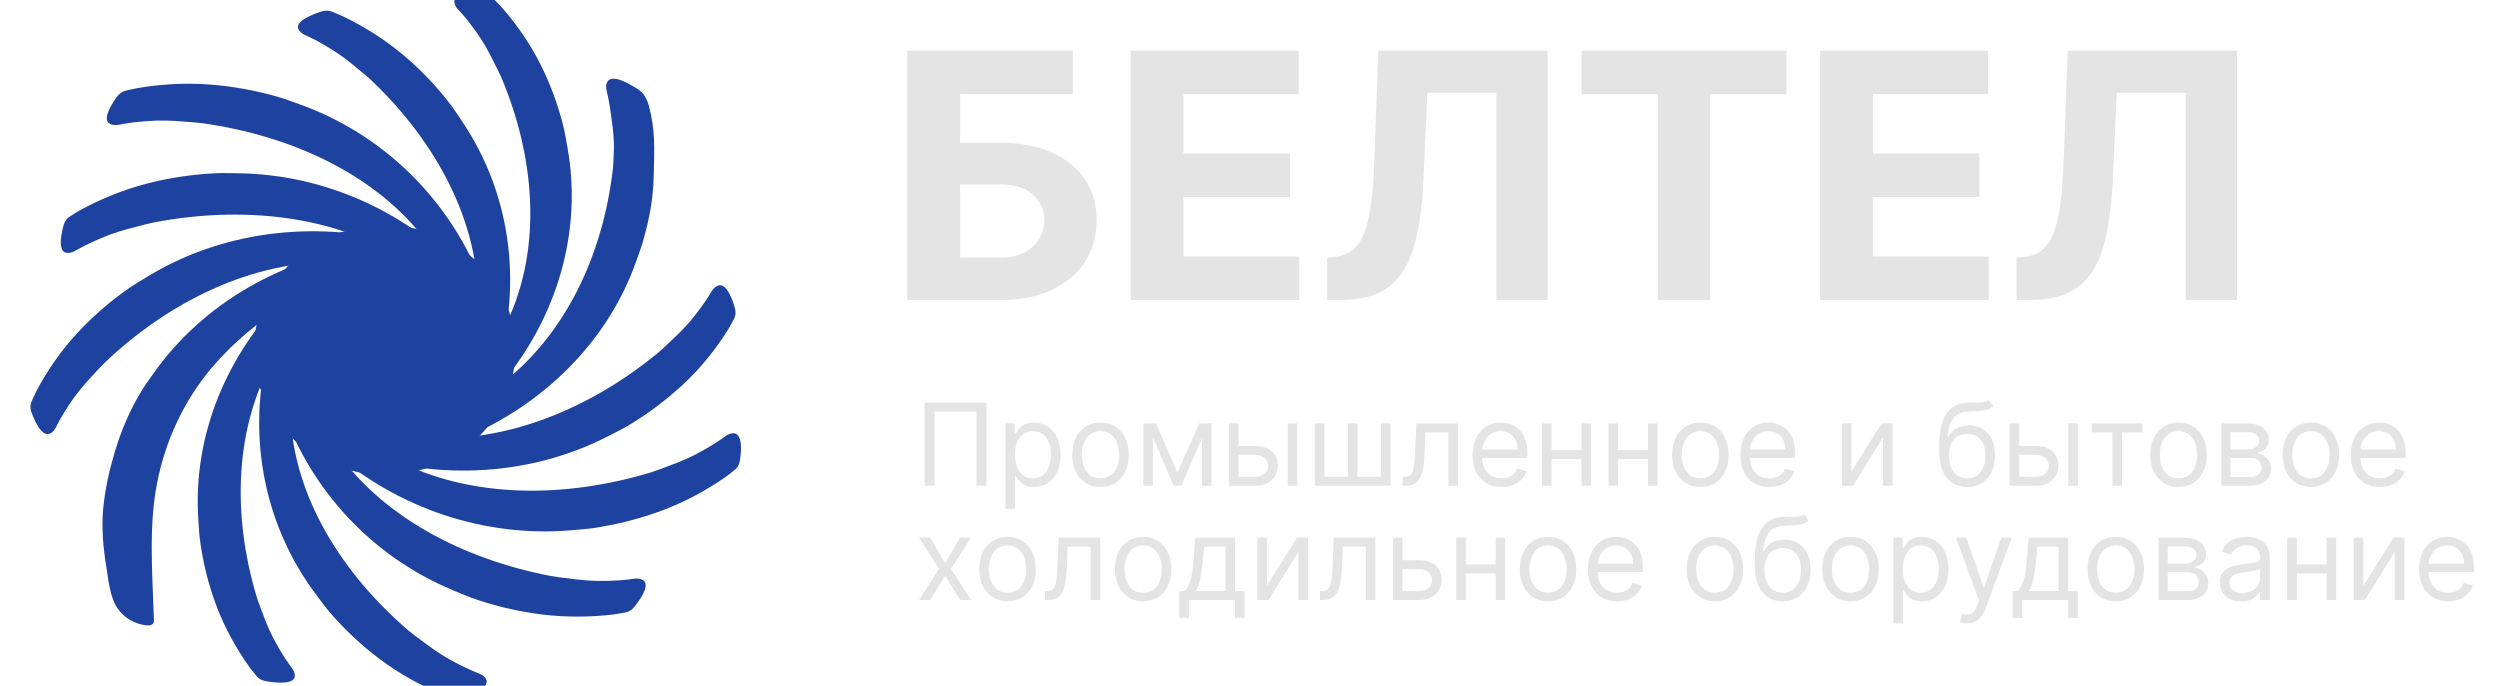
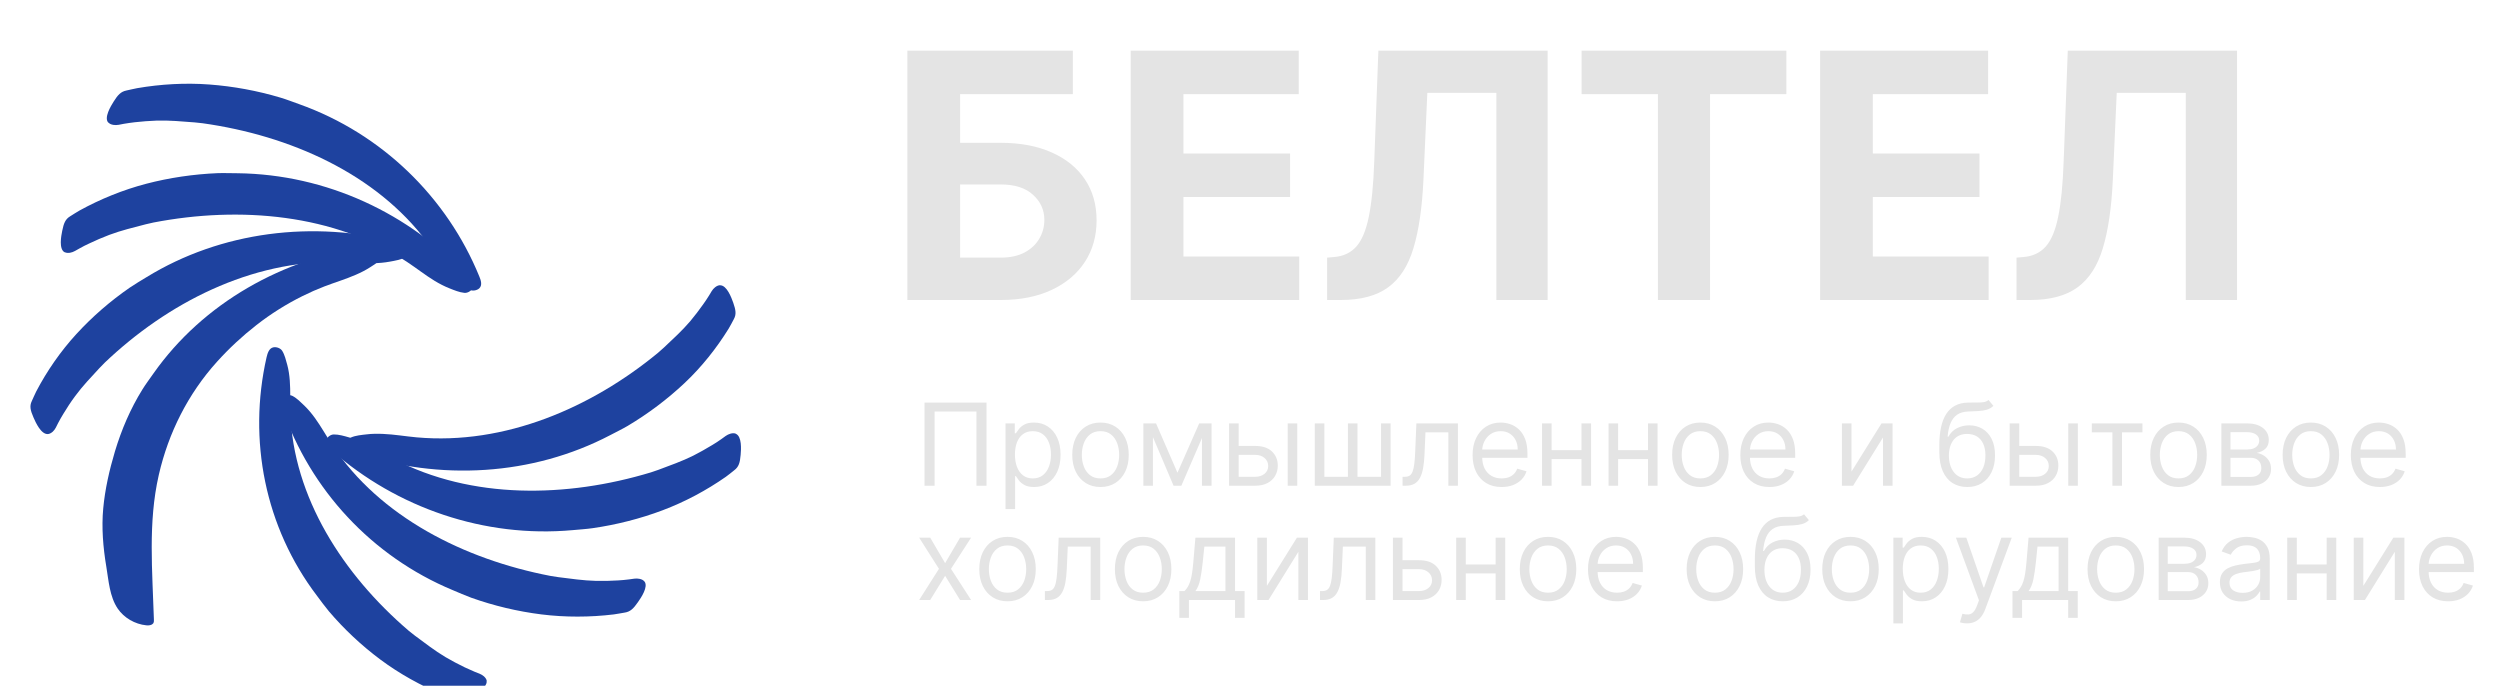
<svg xmlns="http://www.w3.org/2000/svg" width="175" height="48" viewBox="0 0 175 48" fill="none">
  <g clip-path="url(#clip0_837_2093)">
-     <path d="M26.927 33.232C31.981 33.232 36.079 29.322 36.079 24.499C36.079 19.676 31.981 15.766 26.927 15.766C21.872 15.766 17.774 19.676 17.774 24.499C17.774 29.322 21.872 33.232 26.927 33.232Z" fill="#1E429F" />
-     <path d="M42.589 5.637C42.514 5.708 42.457 5.812 42.434 5.965C42.4 6.199 42.537 6.663 42.537 6.663C42.537 6.663 42.64 7.144 42.675 7.384C42.755 7.87 42.909 8.98 42.944 9.491C43.001 10.342 42.972 10.468 42.938 11.309C42.938 11.429 42.909 11.729 42.898 11.849C42.223 17.689 39.654 23.557 34.718 27.165C34.094 27.618 33.431 28.022 32.83 28.502C32.532 28.742 32.246 28.993 31.995 29.277C31.777 29.523 31.497 29.828 31.366 30.123C31.28 30.32 31.348 30.587 31.509 30.735C31.743 30.953 32.132 30.811 32.384 30.702C38.075 28.349 42.589 23.857 44.551 18.241C44.682 17.864 44.877 17.345 44.986 16.969C45.426 15.419 45.727 14.083 45.764 12.198C45.799 10.338 45.89 9.189 45.417 7.384C45.344 7.107 45.157 6.69 44.946 6.489C44.66 6.216 44.541 6.168 44.133 5.937C43.602 5.636 42.932 5.326 42.583 5.637H42.589Z" fill="#1E429F" />
-     <path d="M31.829 -0.019C31.794 0.079 31.8 0.194 31.852 0.341C31.937 0.565 32.132 0.734 32.292 0.909C32.458 1.094 32.618 1.285 32.773 1.482C33.081 1.875 33.373 2.273 33.648 2.688C34.123 3.414 34.489 4.189 34.872 4.948C34.923 5.052 35.055 5.33 35.101 5.439C37.395 10.892 38.029 17.223 35.461 22.622C35.135 23.304 34.752 23.959 34.46 24.652C34.317 24.996 34.191 25.351 34.111 25.711C34.042 26.028 33.945 26.421 33.974 26.743C33.997 26.956 34.185 27.163 34.403 27.218C34.718 27.305 34.986 27.005 35.158 26.797C39.013 22.163 40.775 16.165 39.723 10.33C39.654 9.942 39.568 9.396 39.477 9.009C39.099 7.442 38.539 5.898 37.806 4.451C37.074 3.005 36.113 1.624 35.032 0.412C34.866 0.226 34.678 0.057 34.506 -0.123C34.231 -0.412 33.917 -0.461 33.345 -0.467C32.956 -0.467 31.983 -0.467 31.829 -0.03V-0.019Z" fill="#1E429F" />
-     <path d="M20.857 1.914C20.863 2.012 20.915 2.121 21.029 2.236C21.201 2.41 21.447 2.492 21.664 2.596C21.893 2.705 22.116 2.82 22.339 2.945C22.785 3.191 23.22 3.453 23.637 3.731C24.37 4.223 25.027 4.801 25.691 5.352C25.783 5.429 26.017 5.636 26.103 5.724C30.439 9.894 33.614 15.488 33.453 21.416C33.431 22.164 33.345 22.912 33.362 23.66C33.368 24.031 33.402 24.402 33.471 24.767C33.533 25.084 33.608 25.483 33.768 25.772C33.871 25.957 34.134 26.078 34.357 26.05C34.683 26.012 34.809 25.635 34.883 25.379C36.542 19.675 35.713 13.502 32.361 8.518C32.138 8.185 31.835 7.716 31.594 7.394C30.61 6.089 29.461 4.878 28.191 3.819C26.938 2.771 25.479 1.843 23.986 1.133C23.758 1.024 23.517 0.942 23.283 0.838C22.911 0.675 22.602 0.746 22.076 0.953C21.715 1.095 20.823 1.461 20.857 1.914Z" fill="#1E429F" />
    <path d="M7.597 8.584C7.666 8.661 7.775 8.715 7.935 8.742C8.181 8.786 8.433 8.71 8.673 8.666C8.925 8.622 9.176 8.59 9.434 8.557C9.943 8.502 10.458 8.459 10.967 8.442C11.865 8.415 12.751 8.502 13.627 8.568C13.752 8.579 14.067 8.611 14.187 8.628C20.279 9.485 26.331 12.148 29.924 16.99C30.375 17.601 30.776 18.245 31.256 18.84C31.497 19.135 31.754 19.413 32.04 19.664C32.292 19.883 32.595 20.161 32.904 20.298C33.104 20.385 33.39 20.33 33.55 20.183C33.785 19.965 33.653 19.593 33.55 19.348C31.297 13.835 26.755 9.365 20.943 7.291C20.554 7.154 20.022 6.947 19.627 6.832C18.02 6.352 16.338 6.041 14.656 5.915C12.975 5.789 11.247 5.888 9.6 6.172C9.348 6.215 9.102 6.286 8.85 6.335C8.45 6.417 8.244 6.652 7.952 7.116C7.752 7.432 7.266 8.24 7.58 8.584H7.597Z" fill="#1E429F" />
    <path d="M4.526 17.651C4.618 17.7 4.744 17.716 4.898 17.694C5.144 17.656 5.356 17.503 5.567 17.389C5.791 17.263 6.014 17.148 6.242 17.045C6.7 16.826 7.169 16.624 7.644 16.444C8.479 16.128 9.343 15.926 10.195 15.702C10.315 15.669 10.624 15.598 10.744 15.576C16.779 14.414 23.42 14.965 28.523 18.355C29.163 18.78 29.77 19.261 30.433 19.665C30.759 19.861 31.103 20.041 31.463 20.183C31.778 20.309 32.161 20.467 32.504 20.5C32.727 20.522 32.973 20.374 33.076 20.183C33.219 19.905 32.962 19.594 32.779 19.397C28.7 14.938 22.843 12.203 16.636 12.127C16.224 12.127 15.647 12.105 15.235 12.121C13.553 12.192 11.86 12.438 10.235 12.864C8.611 13.289 7.015 13.939 5.567 14.736C5.35 14.856 5.138 15.003 4.921 15.134C4.572 15.342 4.463 15.626 4.355 16.16C4.28 16.526 4.109 17.438 4.526 17.662V17.651Z" fill="#1E429F" />
    <path d="M3.353 30.384C3.456 30.378 3.571 30.323 3.691 30.22C3.874 30.056 3.96 29.821 4.068 29.614C4.183 29.396 4.303 29.183 4.434 28.97C4.692 28.544 4.961 28.129 5.258 27.731C5.773 27.027 6.374 26.404 6.957 25.771C7.037 25.684 7.254 25.46 7.34 25.378C11.699 21.23 17.557 18.195 23.774 18.337C24.558 18.354 25.342 18.435 26.126 18.424C26.515 18.419 26.904 18.386 27.287 18.315C27.619 18.255 28.036 18.184 28.334 18.031C28.528 17.933 28.654 17.677 28.625 17.469C28.585 17.158 28.191 17.038 27.922 16.967C21.944 15.395 15.474 16.198 10.258 19.401C9.909 19.614 9.417 19.904 9.085 20.133C7.718 21.077 6.454 22.174 5.344 23.386C4.234 24.598 3.279 25.979 2.535 27.403C2.421 27.622 2.335 27.851 2.226 28.075C2.055 28.429 2.129 28.724 2.346 29.226C2.495 29.57 2.878 30.422 3.359 30.384H3.353Z" fill="#1E429F" />
    <path d="M10.716 43.648C10.716 43.648 10.727 43.631 10.733 43.62C10.779 43.544 10.779 43.451 10.773 43.358C10.67 40.002 10.355 36.579 11.111 33.266C11.111 33.25 11.116 33.233 11.122 33.217C11.791 30.313 13.153 27.579 15.189 25.324C15.612 24.855 16.053 24.407 16.516 23.976C16.98 23.545 17.46 23.136 17.958 22.748C18.455 22.36 18.976 21.995 19.514 21.656C20.051 21.318 20.606 21.007 21.178 20.723C21.682 20.472 22.191 20.248 22.717 20.046C23.444 19.768 24.198 19.544 24.908 19.233C25.262 19.08 25.606 18.905 25.926 18.698C26.206 18.518 26.561 18.294 26.773 18.043C26.91 17.879 26.921 17.601 26.807 17.415C26.641 17.148 26.229 17.186 25.955 17.224C19.811 18.043 14.205 21.225 10.745 26.138C10.516 26.465 10.184 26.913 9.972 27.257C9.126 28.616 8.502 30.084 8.045 31.601C7.661 32.889 7.352 34.232 7.227 35.58C7.101 36.929 7.215 38.315 7.444 39.68C7.604 40.64 7.673 41.765 8.239 42.6C8.679 43.249 9.44 43.691 10.241 43.773C10.407 43.79 10.607 43.773 10.704 43.653L10.716 43.648Z" fill="#1E429F" />
-     <path d="M20.6 47.468C20.646 47.375 20.651 47.261 20.611 47.108C20.549 46.879 20.377 46.688 20.24 46.496C20.091 46.294 19.959 46.087 19.828 45.88C19.565 45.459 19.313 45.028 19.09 44.592C18.695 43.822 18.415 43.014 18.117 42.223C18.077 42.114 17.974 41.824 17.946 41.709C16.264 36.06 16.327 29.696 19.473 24.581C19.868 23.937 20.326 23.326 20.692 22.66C20.875 22.333 21.035 21.994 21.155 21.64C21.258 21.334 21.401 20.952 21.407 20.624C21.407 20.411 21.241 20.188 21.035 20.106C20.732 19.991 20.428 20.259 20.234 20.45C15.892 24.674 13.484 30.46 13.884 36.371C13.913 36.764 13.936 37.316 13.987 37.709C14.188 39.302 14.577 40.896 15.149 42.408C15.715 43.904 16.521 45.388 17.465 46.704C17.608 46.906 17.78 47.091 17.929 47.288C18.169 47.605 18.478 47.686 19.044 47.746C19.427 47.79 20.4 47.883 20.594 47.468H20.6Z" fill="#1E429F" />
    <path d="M34.071 47.661C34.059 47.563 33.996 47.459 33.882 47.35C33.705 47.186 33.447 47.115 33.224 47.023C32.99 46.924 32.755 46.821 32.526 46.711C32.069 46.488 31.617 46.253 31.182 45.996C30.421 45.543 29.735 45.003 29.037 44.49C28.94 44.419 28.694 44.222 28.602 44.146C24.02 40.221 20.52 34.807 20.325 28.879C20.302 28.131 20.342 27.384 20.285 26.636C20.256 26.265 20.205 25.899 20.108 25.539C20.022 25.228 19.93 24.835 19.753 24.556C19.639 24.376 19.364 24.272 19.147 24.311C18.826 24.365 18.723 24.747 18.66 25.009C17.345 30.795 18.546 36.914 22.19 41.706C22.43 42.028 22.762 42.481 23.019 42.787C24.083 44.037 25.302 45.183 26.629 46.171C27.956 47.159 29.455 47.994 30.988 48.622C31.222 48.72 31.468 48.791 31.708 48.878C32.092 49.02 32.395 48.933 32.91 48.698C33.258 48.54 34.128 48.125 34.065 47.672L34.071 47.661Z" fill="#1E429F" />
    <path d="M45.099 40.695C45.036 40.613 44.927 40.553 44.773 40.52C44.533 40.465 44.275 40.525 44.035 40.558C43.783 40.591 43.526 40.613 43.269 40.629C42.754 40.662 42.245 40.673 41.73 40.662C40.832 40.64 39.956 40.509 39.081 40.4C38.961 40.383 38.647 40.334 38.521 40.312C32.486 39.15 26.588 36.181 23.27 31.17C22.853 30.537 22.487 29.871 22.041 29.254C21.818 28.948 21.577 28.659 21.303 28.392C21.062 28.162 20.776 27.868 20.473 27.715C20.279 27.617 19.987 27.655 19.821 27.797C19.575 27.999 19.69 28.381 19.775 28.632C21.72 34.254 26.005 38.943 31.696 41.311C32.074 41.47 32.6 41.699 32.989 41.841C34.568 42.403 36.233 42.801 37.903 43.009C39.556 43.216 41.306 43.211 42.965 43.009C43.217 42.976 43.469 42.922 43.72 42.883C44.127 42.823 44.344 42.599 44.658 42.147C44.876 41.841 45.402 41.06 45.11 40.7L45.099 40.695Z" fill="#1E429F" />
    <path d="M51.507 30.357C51.41 30.319 51.284 30.313 51.13 30.357C50.889 30.422 50.701 30.592 50.5 30.733C50.294 30.881 50.083 31.017 49.865 31.148C49.431 31.41 48.99 31.661 48.538 31.891C47.743 32.289 46.908 32.578 46.084 32.889C45.97 32.933 45.667 33.037 45.552 33.07C39.683 34.844 33.019 34.98 27.568 32.131C26.881 31.771 26.224 31.356 25.52 31.028C25.171 30.864 24.811 30.723 24.439 30.619C24.113 30.526 23.712 30.406 23.369 30.412C23.146 30.412 22.917 30.586 22.837 30.783C22.723 31.077 23.02 31.356 23.22 31.536C27.779 35.548 33.912 37.671 40.09 37.109C40.501 37.071 41.079 37.032 41.485 36.972C43.15 36.732 44.809 36.312 46.376 35.722C47.943 35.133 49.459 34.32 50.803 33.381C51.01 33.239 51.198 33.07 51.398 32.917C51.719 32.677 51.799 32.382 51.845 31.836C51.879 31.465 51.942 30.543 51.501 30.362L51.507 30.357Z" fill="#1E429F" />
    <path d="M50.407 19.965C50.304 19.965 50.184 20.009 50.059 20.107C49.864 20.254 49.761 20.483 49.635 20.685C49.504 20.898 49.366 21.1 49.223 21.302C48.937 21.706 48.634 22.105 48.314 22.487C47.748 23.152 47.101 23.736 46.478 24.326C46.392 24.408 46.157 24.615 46.066 24.692C41.41 28.534 35.34 31.171 29.157 30.614C28.379 30.543 27.601 30.407 26.817 30.374C26.428 30.357 26.039 30.357 25.65 30.407C25.313 30.445 24.895 30.483 24.581 30.619C24.38 30.707 24.237 30.947 24.249 31.16C24.266 31.471 24.649 31.618 24.912 31.706C30.764 33.676 37.274 33.31 42.714 30.461C43.074 30.27 43.589 30.019 43.938 29.812C45.368 28.96 46.712 27.95 47.913 26.82C49.115 25.691 50.161 24.37 51.008 23C51.14 22.792 51.243 22.563 51.363 22.35C51.557 22.006 51.506 21.706 51.328 21.193C51.203 20.844 50.882 19.965 50.407 19.97V19.965Z" fill="#1E429F" />
  </g>
  <path d="M63.517 21V3.545H75.099V6.588H67.207V9.997H70.046C71.426 9.997 72.617 10.222 73.617 10.671C74.622 11.114 75.398 11.742 75.943 12.554C76.489 13.367 76.761 14.324 76.761 15.426C76.761 16.523 76.489 17.491 75.943 18.332C75.398 19.168 74.622 19.821 73.617 20.293C72.617 20.764 71.426 21 70.046 21H63.517ZM67.207 18.034H70.046C70.704 18.034 71.261 17.915 71.716 17.676C72.171 17.432 72.514 17.111 72.747 16.713C72.986 16.31 73.105 15.869 73.105 15.392C73.105 14.699 72.841 14.114 72.312 13.636C71.79 13.153 71.034 12.912 70.046 12.912H67.207V18.034ZM79.15 21V3.545H90.911V6.588H82.84V10.747H90.306V13.79H82.84V17.957H90.945V21H79.15ZM92.899 21V18.034L93.394 17.991C94.03 17.94 94.544 17.699 94.936 17.267C95.328 16.829 95.621 16.134 95.814 15.179C96.013 14.219 96.141 12.929 96.197 11.31L96.487 3.545H108.334V21H104.746V6.503H99.913L99.641 12.579C99.55 14.534 99.317 16.131 98.942 17.369C98.572 18.608 97.981 19.523 97.169 20.114C96.362 20.704 95.257 21 93.854 21H92.899ZM110.712 6.588V3.545H125.047V6.588H119.703V21H116.055V6.588H110.712ZM127.408 21V3.545H139.169V6.588H131.098V10.747H138.564V13.79H131.098V17.957H139.203V21H127.408ZM141.157 21V18.034L141.651 17.991C142.288 17.94 142.802 17.699 143.194 17.267C143.586 16.829 143.879 16.134 144.072 15.179C144.271 14.219 144.398 12.929 144.455 11.31L144.745 3.545H156.592V21H153.004V6.503H148.171L147.898 12.579C147.808 14.534 147.575 16.131 147.2 17.369C146.83 18.608 146.239 19.523 145.427 20.114C144.62 20.704 143.515 21 142.112 21H141.157Z" fill="#E4E4E4" />
  <path d="M69.057 28.182V34H68.352V28.807H65.421V34H64.716V28.182H69.057ZM70.387 35.636V29.636H71.035V30.329H71.114C71.164 30.254 71.232 30.157 71.319 30.04C71.408 29.921 71.535 29.814 71.7 29.722C71.866 29.627 72.092 29.579 72.376 29.579C72.743 29.579 73.067 29.671 73.347 29.855C73.628 30.039 73.846 30.299 74.004 30.636C74.161 30.974 74.239 31.371 74.239 31.829C74.239 32.292 74.161 32.692 74.004 33.031C73.846 33.368 73.629 33.63 73.35 33.815C73.072 33.999 72.751 34.091 72.387 34.091C72.107 34.091 71.882 34.044 71.714 33.952C71.545 33.857 71.415 33.75 71.325 33.631C71.234 33.51 71.164 33.409 71.114 33.33H71.058V35.636H70.387ZM71.046 31.818C71.046 32.148 71.094 32.438 71.191 32.69C71.288 32.94 71.429 33.136 71.614 33.278C71.8 33.419 72.027 33.489 72.296 33.489C72.576 33.489 72.81 33.415 72.998 33.267C73.187 33.117 73.329 32.917 73.424 32.665C73.521 32.411 73.569 32.129 73.569 31.818C73.569 31.511 73.522 31.235 73.427 30.989C73.334 30.741 73.193 30.544 73.004 30.401C72.816 30.255 72.58 30.182 72.296 30.182C72.023 30.182 71.794 30.251 71.609 30.389C71.423 30.526 71.283 30.717 71.188 30.963C71.094 31.207 71.046 31.492 71.046 31.818ZM77.035 34.091C76.641 34.091 76.295 33.997 75.998 33.81C75.702 33.622 75.471 33.36 75.305 33.023C75.14 32.686 75.058 32.292 75.058 31.841C75.058 31.386 75.14 30.99 75.305 30.651C75.471 30.312 75.702 30.048 75.998 29.861C76.295 29.673 76.641 29.579 77.035 29.579C77.429 29.579 77.773 29.673 78.069 29.861C78.366 30.048 78.597 30.312 78.762 30.651C78.929 30.99 79.012 31.386 79.012 31.841C79.012 32.292 78.929 32.686 78.762 33.023C78.597 33.36 78.366 33.622 78.069 33.81C77.773 33.997 77.429 34.091 77.035 34.091ZM77.035 33.489C77.334 33.489 77.58 33.412 77.773 33.258C77.967 33.105 78.11 32.903 78.202 32.653C78.295 32.403 78.342 32.133 78.342 31.841C78.342 31.549 78.295 31.277 78.202 31.026C78.11 30.774 77.967 30.57 77.773 30.415C77.58 30.259 77.334 30.182 77.035 30.182C76.736 30.182 76.489 30.259 76.296 30.415C76.103 30.57 75.96 30.774 75.867 31.026C75.774 31.277 75.728 31.549 75.728 31.841C75.728 32.133 75.774 32.403 75.867 32.653C75.96 32.903 76.103 33.105 76.296 33.258C76.489 33.412 76.736 33.489 77.035 33.489ZM82.422 33.091L83.945 29.636H84.581L82.695 34H82.149L80.297 29.636H80.922L82.422 33.091ZM80.706 29.636V34H80.035V29.636H80.706ZM84.138 34V29.636H84.808V34H84.138ZM86.615 31.216H87.865C88.376 31.216 88.767 31.346 89.038 31.605C89.309 31.865 89.445 32.193 89.445 32.591C89.445 32.852 89.384 33.09 89.263 33.304C89.142 33.516 88.963 33.686 88.729 33.812C88.494 33.938 88.206 34 87.865 34H86.035V29.636H86.706V33.375H87.865C88.13 33.375 88.348 33.305 88.519 33.165C88.689 33.025 88.774 32.845 88.774 32.625C88.774 32.394 88.689 32.206 88.519 32.06C88.348 31.914 88.13 31.841 87.865 31.841H86.615V31.216ZM90.138 34V29.636H90.808V34H90.138ZM92.035 29.636H92.706V33.375H94.354V29.636H95.024V33.375H96.672V29.636H97.342V34H92.035V29.636ZM98.18 34V33.375H98.34C98.47 33.375 98.579 33.349 98.666 33.298C98.753 33.245 98.823 33.153 98.876 33.023C98.931 32.89 98.973 32.706 99.001 32.472C99.032 32.235 99.053 31.934 99.067 31.568L99.146 29.636H102.055V34H101.385V30.261H99.783L99.715 31.818C99.699 32.176 99.667 32.492 99.618 32.764C99.57 33.035 99.498 33.262 99.399 33.446C99.303 33.63 99.174 33.768 99.013 33.861C98.852 33.954 98.65 34 98.408 34H98.18ZM105.115 34.091C104.695 34.091 104.332 33.998 104.027 33.812C103.724 33.625 103.49 33.364 103.325 33.028C103.162 32.691 103.081 32.299 103.081 31.852C103.081 31.405 103.162 31.011 103.325 30.671C103.49 30.328 103.719 30.061 104.013 29.869C104.308 29.676 104.653 29.579 105.047 29.579C105.274 29.579 105.499 29.617 105.72 29.693C105.942 29.769 106.143 29.892 106.325 30.062C106.507 30.231 106.652 30.454 106.76 30.733C106.868 31.011 106.922 31.354 106.922 31.761V32.045H103.558V31.466H106.24C106.24 31.22 106.191 31 106.092 30.807C105.996 30.614 105.857 30.461 105.678 30.349C105.5 30.238 105.289 30.182 105.047 30.182C104.78 30.182 104.549 30.248 104.354 30.381C104.161 30.511 104.012 30.682 103.908 30.892C103.804 31.102 103.751 31.328 103.751 31.568V31.954C103.751 32.284 103.808 32.563 103.922 32.793C104.037 33.02 104.197 33.193 104.402 33.312C104.607 33.43 104.844 33.489 105.115 33.489C105.291 33.489 105.45 33.464 105.592 33.415C105.736 33.364 105.86 33.288 105.964 33.188C106.069 33.085 106.149 32.958 106.206 32.807L106.854 32.989C106.786 33.208 106.671 33.401 106.51 33.568C106.349 33.733 106.15 33.862 105.913 33.955C105.677 34.045 105.411 34.091 105.115 34.091ZM110.862 31.511V32.136H108.453V31.511H110.862ZM108.612 29.636V34H107.942V29.636H108.612ZM111.374 29.636V34H110.703V29.636H111.374ZM115.518 31.511V32.136H113.109V31.511H115.518ZM113.268 29.636V34H112.598V29.636H113.268ZM116.03 29.636V34H115.359V29.636H116.03ZM119.027 34.091C118.633 34.091 118.287 33.997 117.99 33.81C117.695 33.622 117.464 33.36 117.297 33.023C117.132 32.686 117.05 32.292 117.05 31.841C117.05 31.386 117.132 30.99 117.297 30.651C117.464 30.312 117.695 30.048 117.99 29.861C118.287 29.673 118.633 29.579 119.027 29.579C119.421 29.579 119.766 29.673 120.061 29.861C120.358 30.048 120.589 30.312 120.754 30.651C120.921 30.99 121.004 31.386 121.004 31.841C121.004 32.292 120.921 32.686 120.754 33.023C120.589 33.36 120.358 33.622 120.061 33.81C119.766 33.997 119.421 34.091 119.027 34.091ZM119.027 33.489C119.326 33.489 119.572 33.412 119.766 33.258C119.959 33.105 120.102 32.903 120.195 32.653C120.287 32.403 120.334 32.133 120.334 31.841C120.334 31.549 120.287 31.277 120.195 31.026C120.102 30.774 119.959 30.57 119.766 30.415C119.572 30.259 119.326 30.182 119.027 30.182C118.728 30.182 118.482 30.259 118.288 30.415C118.095 30.57 117.952 30.774 117.859 31.026C117.767 31.277 117.72 31.549 117.72 31.841C117.72 32.133 117.767 32.403 117.859 32.653C117.952 32.903 118.095 33.105 118.288 33.258C118.482 33.412 118.728 33.489 119.027 33.489ZM123.857 34.091C123.437 34.091 123.074 33.998 122.769 33.812C122.466 33.625 122.232 33.364 122.067 33.028C121.905 32.691 121.823 32.299 121.823 31.852C121.823 31.405 121.905 31.011 122.067 30.671C122.232 30.328 122.461 30.061 122.755 29.869C123.05 29.676 123.395 29.579 123.789 29.579C124.016 29.579 124.241 29.617 124.462 29.693C124.684 29.769 124.886 29.892 125.067 30.062C125.249 30.231 125.394 30.454 125.502 30.733C125.61 31.011 125.664 31.354 125.664 31.761V32.045H122.3V31.466H124.982C124.982 31.22 124.933 31 124.835 30.807C124.738 30.614 124.6 30.461 124.42 30.349C124.242 30.238 124.031 30.182 123.789 30.182C123.522 30.182 123.291 30.248 123.096 30.381C122.903 30.511 122.754 30.682 122.65 30.892C122.546 31.102 122.494 31.328 122.494 31.568V31.954C122.494 32.284 122.55 32.563 122.664 32.793C122.78 33.02 122.94 33.193 123.144 33.312C123.349 33.43 123.586 33.489 123.857 33.489C124.033 33.489 124.192 33.464 124.335 33.415C124.478 33.364 124.603 33.288 124.707 33.188C124.811 33.085 124.891 32.958 124.948 32.807L125.596 32.989C125.528 33.208 125.413 33.401 125.252 33.568C125.091 33.733 124.892 33.862 124.656 33.955C124.419 34.045 124.153 34.091 123.857 34.091ZM129.604 33.011L131.707 29.636H132.479V34H131.809V30.625L129.718 34H128.934V29.636H129.604V33.011ZM139.196 28L139.537 28.409C139.404 28.538 139.251 28.628 139.077 28.679C138.902 28.73 138.705 28.761 138.486 28.773C138.266 28.784 138.022 28.796 137.753 28.807C137.45 28.818 137.199 28.892 137 29.028C136.801 29.165 136.648 29.362 136.54 29.619C136.432 29.877 136.363 30.193 136.332 30.568H136.389C136.537 30.296 136.741 30.095 137.003 29.966C137.264 29.837 137.545 29.773 137.844 29.773C138.185 29.773 138.491 29.852 138.764 30.011C139.037 30.171 139.253 30.406 139.412 30.719C139.571 31.031 139.651 31.417 139.651 31.875C139.651 32.331 139.569 32.725 139.406 33.057C139.245 33.388 139.019 33.644 138.727 33.824C138.438 34.002 138.098 34.091 137.707 34.091C137.317 34.091 136.975 33.999 136.682 33.815C136.388 33.63 136.16 33.355 135.997 32.992C135.834 32.626 135.753 32.174 135.753 31.636V31.171C135.753 30.199 135.918 29.462 136.247 28.96C136.579 28.458 137.077 28.199 137.741 28.182C137.976 28.174 138.186 28.172 138.369 28.176C138.553 28.18 138.713 28.171 138.849 28.151C138.986 28.13 139.101 28.079 139.196 28ZM137.707 33.489C137.971 33.489 138.197 33.422 138.386 33.29C138.578 33.157 138.724 32.971 138.827 32.73C138.929 32.488 138.98 32.203 138.98 31.875C138.98 31.557 138.928 31.286 138.824 31.062C138.722 30.839 138.575 30.669 138.384 30.551C138.192 30.434 137.963 30.375 137.696 30.375C137.501 30.375 137.326 30.408 137.17 30.474C137.015 30.541 136.883 30.638 136.773 30.767C136.663 30.896 136.578 31.053 136.517 31.239C136.458 31.424 136.427 31.636 136.423 31.875C136.423 32.364 136.538 32.755 136.767 33.048C136.996 33.342 137.31 33.489 137.707 33.489ZM141.256 31.216H142.506C143.017 31.216 143.408 31.346 143.679 31.605C143.95 31.865 144.085 32.193 144.085 32.591C144.085 32.852 144.025 33.09 143.903 33.304C143.782 33.516 143.604 33.686 143.369 33.812C143.134 33.938 142.847 34 142.506 34H140.676V29.636H141.347V33.375H142.506C142.771 33.375 142.989 33.305 143.159 33.165C143.33 33.025 143.415 32.845 143.415 32.625C143.415 32.394 143.33 32.206 143.159 32.06C142.989 31.914 142.771 31.841 142.506 31.841H141.256V31.216ZM144.778 34V29.636H145.449V34H144.778ZM146.426 30.261V29.636H149.972V30.261H148.54V34H147.869V30.261H146.426ZM152.496 34.091C152.102 34.091 151.756 33.997 151.459 33.81C151.163 33.622 150.932 33.36 150.766 33.023C150.601 32.686 150.518 32.292 150.518 31.841C150.518 31.386 150.601 30.99 150.766 30.651C150.932 30.312 151.163 30.048 151.459 29.861C151.756 29.673 152.102 29.579 152.496 29.579C152.89 29.579 153.234 29.673 153.53 29.861C153.827 30.048 154.058 30.312 154.223 30.651C154.39 30.99 154.473 31.386 154.473 31.841C154.473 32.292 154.39 32.686 154.223 33.023C154.058 33.36 153.827 33.622 153.53 33.81C153.234 33.997 152.89 34.091 152.496 34.091ZM152.496 33.489C152.795 33.489 153.041 33.412 153.234 33.258C153.428 33.105 153.571 32.903 153.663 32.653C153.756 32.403 153.803 32.133 153.803 31.841C153.803 31.549 153.756 31.277 153.663 31.026C153.571 30.774 153.428 30.57 153.234 30.415C153.041 30.259 152.795 30.182 152.496 30.182C152.196 30.182 151.95 30.259 151.757 30.415C151.564 30.57 151.421 30.774 151.328 31.026C151.235 31.277 151.189 31.549 151.189 31.841C151.189 32.133 151.235 32.403 151.328 32.653C151.421 32.903 151.564 33.105 151.757 33.258C151.95 33.412 152.196 33.489 152.496 33.489ZM155.496 34V29.636H157.281C157.75 29.636 158.123 29.742 158.4 29.954C158.676 30.167 158.815 30.447 158.815 30.796C158.815 31.061 158.736 31.266 158.579 31.412C158.422 31.556 158.22 31.653 157.974 31.704C158.135 31.727 158.291 31.784 158.442 31.875C158.596 31.966 158.723 32.091 158.823 32.25C158.924 32.407 158.974 32.6 158.974 32.83C158.974 33.053 158.917 33.253 158.803 33.429C158.69 33.605 158.527 33.744 158.315 33.847C158.103 33.949 157.849 34 157.553 34H155.496ZM156.133 33.386H157.553C157.784 33.386 157.965 33.331 158.096 33.222C158.227 33.112 158.292 32.962 158.292 32.773C158.292 32.547 158.227 32.37 158.096 32.242C157.965 32.111 157.784 32.045 157.553 32.045H156.133V33.386ZM156.133 31.466H157.281C157.46 31.466 157.615 31.441 157.744 31.392C157.872 31.341 157.971 31.269 158.039 31.176C158.109 31.081 158.144 30.97 158.144 30.841C158.144 30.657 158.067 30.513 157.914 30.409C157.761 30.303 157.549 30.25 157.281 30.25H156.133V31.466ZM161.761 34.091C161.367 34.091 161.022 33.997 160.724 33.81C160.429 33.622 160.198 33.36 160.031 33.023C159.866 32.686 159.784 32.292 159.784 31.841C159.784 31.386 159.866 30.99 160.031 30.651C160.198 30.312 160.429 30.048 160.724 29.861C161.022 29.673 161.367 29.579 161.761 29.579C162.155 29.579 162.5 29.673 162.795 29.861C163.093 30.048 163.324 30.312 163.489 30.651C163.655 30.99 163.739 31.386 163.739 31.841C163.739 32.292 163.655 32.686 163.489 33.023C163.324 33.36 163.093 33.622 162.795 33.81C162.5 33.997 162.155 34.091 161.761 34.091ZM161.761 33.489C162.061 33.489 162.307 33.412 162.5 33.258C162.693 33.105 162.836 32.903 162.929 32.653C163.022 32.403 163.068 32.133 163.068 31.841C163.068 31.549 163.022 31.277 162.929 31.026C162.836 30.774 162.693 30.57 162.5 30.415C162.307 30.259 162.061 30.182 161.761 30.182C161.462 30.182 161.216 30.259 161.023 30.415C160.83 30.57 160.687 30.774 160.594 31.026C160.501 31.277 160.455 31.549 160.455 31.841C160.455 32.133 160.501 32.403 160.594 32.653C160.687 32.903 160.83 33.105 161.023 33.258C161.216 33.412 161.462 33.489 161.761 33.489ZM166.592 34.091C166.171 34.091 165.808 33.998 165.504 33.812C165.201 33.625 164.967 33.364 164.802 33.028C164.639 32.691 164.558 32.299 164.558 31.852C164.558 31.405 164.639 31.011 164.802 30.671C164.967 30.328 165.196 30.061 165.489 29.869C165.785 29.676 166.129 29.579 166.523 29.579C166.751 29.579 166.975 29.617 167.197 29.693C167.418 29.769 167.62 29.892 167.802 30.062C167.984 30.231 168.129 30.454 168.237 30.733C168.344 31.011 168.398 31.354 168.398 31.761V32.045H165.035V31.466H167.717C167.717 31.22 167.667 31 167.569 30.807C167.472 30.614 167.334 30.461 167.154 30.349C166.976 30.238 166.766 30.182 166.523 30.182C166.256 30.182 166.025 30.248 165.83 30.381C165.637 30.511 165.488 30.682 165.384 30.892C165.28 31.102 165.228 31.328 165.228 31.568V31.954C165.228 32.284 165.285 32.563 165.398 32.793C165.514 33.02 165.674 33.193 165.879 33.312C166.083 33.43 166.321 33.489 166.592 33.489C166.768 33.489 166.927 33.464 167.069 33.415C167.213 33.364 167.337 33.288 167.441 33.188C167.545 33.085 167.626 32.958 167.683 32.807L168.33 32.989C168.262 33.208 168.147 33.401 167.987 33.568C167.826 33.733 167.627 33.862 167.39 33.955C167.153 34.045 166.887 34.091 166.592 34.091ZM65.114 37.636L66.159 39.42L67.204 37.636H67.977L66.568 39.818L67.977 42H67.204L66.159 40.307L65.114 42H64.341L65.727 39.818L64.341 37.636H65.114ZM70.527 42.091C70.133 42.091 69.787 41.997 69.49 41.81C69.195 41.622 68.963 41.36 68.797 41.023C68.632 40.686 68.55 40.292 68.55 39.841C68.55 39.386 68.632 38.99 68.797 38.651C68.963 38.312 69.195 38.048 69.49 37.861C69.787 37.673 70.133 37.58 70.527 37.58C70.921 37.58 71.266 37.673 71.561 37.861C71.858 38.048 72.09 38.312 72.254 38.651C72.421 38.99 72.504 39.386 72.504 39.841C72.504 40.292 72.421 40.686 72.254 41.023C72.09 41.36 71.858 41.622 71.561 41.81C71.266 41.997 70.921 42.091 70.527 42.091ZM70.527 41.489C70.826 41.489 71.072 41.412 71.266 41.258C71.459 41.105 71.602 40.903 71.695 40.653C71.787 40.403 71.834 40.133 71.834 39.841C71.834 39.549 71.787 39.278 71.695 39.026C71.602 38.774 71.459 38.57 71.266 38.415C71.072 38.26 70.826 38.182 70.527 38.182C70.228 38.182 69.981 38.26 69.788 38.415C69.595 38.57 69.452 38.774 69.359 39.026C69.267 39.278 69.22 39.549 69.22 39.841C69.22 40.133 69.267 40.403 69.359 40.653C69.452 40.903 69.595 41.105 69.788 41.258C69.981 41.412 70.228 41.489 70.527 41.489ZM73.141 42V41.375H73.3C73.431 41.375 73.54 41.349 73.627 41.298C73.714 41.245 73.784 41.153 73.837 41.023C73.892 40.89 73.934 40.706 73.962 40.472C73.993 40.235 74.014 39.934 74.028 39.568L74.107 37.636H77.016V42H76.346V38.261H74.744L74.675 39.818C74.66 40.176 74.628 40.492 74.579 40.764C74.531 41.035 74.459 41.262 74.36 41.446C74.263 41.63 74.135 41.768 73.974 41.861C73.813 41.954 73.611 42 73.369 42H73.141ZM80.019 42.091C79.625 42.091 79.28 41.997 78.982 41.81C78.687 41.622 78.456 41.36 78.289 41.023C78.124 40.686 78.042 40.292 78.042 39.841C78.042 39.386 78.124 38.99 78.289 38.651C78.456 38.312 78.687 38.048 78.982 37.861C79.28 37.673 79.625 37.58 80.019 37.58C80.413 37.58 80.758 37.673 81.053 37.861C81.351 38.048 81.582 38.312 81.746 38.651C81.913 38.99 81.996 39.386 81.996 39.841C81.996 40.292 81.913 40.686 81.746 41.023C81.582 41.36 81.351 41.622 81.053 41.81C80.758 41.997 80.413 42.091 80.019 42.091ZM80.019 41.489C80.318 41.489 80.565 41.412 80.758 41.258C80.951 41.105 81.094 40.903 81.187 40.653C81.28 40.403 81.326 40.133 81.326 39.841C81.326 39.549 81.28 39.278 81.187 39.026C81.094 38.774 80.951 38.57 80.758 38.415C80.565 38.26 80.318 38.182 80.019 38.182C79.72 38.182 79.474 38.26 79.281 38.415C79.087 38.57 78.944 38.774 78.852 39.026C78.759 39.278 78.712 39.549 78.712 39.841C78.712 40.133 78.759 40.403 78.852 40.653C78.944 40.903 79.087 41.105 79.281 41.258C79.474 41.412 79.72 41.489 80.019 41.489ZM82.554 43.25V41.375H82.918C83.007 41.282 83.083 41.182 83.148 41.074C83.212 40.966 83.268 40.838 83.315 40.69C83.365 40.541 83.406 40.359 83.44 40.145C83.474 39.929 83.505 39.669 83.531 39.364L83.679 37.636H86.452V41.375H87.122V43.25H86.452V42H83.224V43.25H82.554ZM83.679 41.375H85.781V38.261H84.304L84.19 39.364C84.143 39.82 84.084 40.219 84.014 40.56C83.944 40.901 83.832 41.172 83.679 41.375ZM88.683 41.011L90.785 37.636H91.558V42H90.887V38.625L88.796 42H88.012V37.636H88.683V41.011ZM92.399 42V41.375H92.558C92.689 41.375 92.798 41.349 92.885 41.298C92.972 41.245 93.042 41.153 93.095 41.023C93.15 40.89 93.192 40.706 93.22 40.472C93.251 40.235 93.272 39.934 93.285 39.568L93.365 37.636H96.274V42H95.604V38.261H94.001L93.933 39.818C93.918 40.176 93.886 40.492 93.837 40.764C93.789 41.035 93.716 41.262 93.618 41.446C93.521 41.63 93.392 41.768 93.231 41.861C93.07 41.954 92.869 42 92.626 42H92.399ZM98.084 39.216H99.334C99.845 39.216 100.236 39.346 100.507 39.605C100.778 39.865 100.913 40.193 100.913 40.591C100.913 40.852 100.853 41.09 100.732 41.304C100.61 41.516 100.432 41.686 100.197 41.812C99.963 41.938 99.675 42 99.334 42H97.504V37.636H98.175V41.375H99.334C99.599 41.375 99.817 41.305 99.987 41.165C100.158 41.025 100.243 40.845 100.243 40.625C100.243 40.394 100.158 40.206 99.987 40.06C99.817 39.914 99.599 39.841 99.334 39.841H98.084V39.216ZM104.854 39.511V40.136H102.445V39.511H104.854ZM102.604 37.636V42H101.934V37.636H102.604ZM105.366 37.636V42H104.695V37.636H105.366ZM108.363 42.091C107.969 42.091 107.623 41.997 107.326 41.81C107.031 41.622 106.799 41.36 106.633 41.023C106.468 40.686 106.386 40.292 106.386 39.841C106.386 39.386 106.468 38.99 106.633 38.651C106.799 38.312 107.031 38.048 107.326 37.861C107.623 37.673 107.969 37.58 108.363 37.58C108.757 37.58 109.102 37.673 109.397 37.861C109.694 38.048 109.925 38.312 110.09 38.651C110.257 38.99 110.34 39.386 110.34 39.841C110.34 40.292 110.257 40.686 110.09 41.023C109.925 41.36 109.694 41.622 109.397 41.81C109.102 41.997 108.757 42.091 108.363 42.091ZM108.363 41.489C108.662 41.489 108.908 41.412 109.102 41.258C109.295 41.105 109.438 40.903 109.531 40.653C109.623 40.403 109.67 40.133 109.67 39.841C109.67 39.549 109.623 39.278 109.531 39.026C109.438 38.774 109.295 38.57 109.102 38.415C108.908 38.26 108.662 38.182 108.363 38.182C108.064 38.182 107.817 38.26 107.624 38.415C107.431 38.57 107.288 38.774 107.195 39.026C107.103 39.278 107.056 39.549 107.056 39.841C107.056 40.133 107.103 40.403 107.195 40.653C107.288 40.903 107.431 41.105 107.624 41.258C107.817 41.412 108.064 41.489 108.363 41.489ZM113.193 42.091C112.773 42.091 112.41 41.998 112.105 41.812C111.802 41.625 111.568 41.364 111.403 41.028C111.241 40.691 111.159 40.299 111.159 39.852C111.159 39.405 111.241 39.011 111.403 38.67C111.568 38.328 111.797 38.061 112.091 37.869C112.386 37.676 112.731 37.58 113.125 37.58C113.352 37.58 113.577 37.617 113.798 37.693C114.02 37.769 114.222 37.892 114.403 38.062C114.585 38.231 114.73 38.455 114.838 38.733C114.946 39.011 115 39.354 115 39.761V40.045H111.636V39.466H114.318C114.318 39.22 114.269 39 114.17 38.807C114.074 38.614 113.936 38.461 113.756 38.349C113.578 38.238 113.367 38.182 113.125 38.182C112.858 38.182 112.627 38.248 112.432 38.381C112.239 38.511 112.09 38.682 111.986 38.892C111.882 39.102 111.83 39.328 111.83 39.568V39.955C111.83 40.284 111.886 40.563 112 40.793C112.116 41.02 112.276 41.193 112.48 41.312C112.685 41.43 112.922 41.489 113.193 41.489C113.369 41.489 113.528 41.464 113.67 41.415C113.814 41.364 113.938 41.288 114.043 41.188C114.147 41.085 114.227 40.958 114.284 40.807L114.932 40.989C114.864 41.208 114.749 41.401 114.588 41.568C114.427 41.733 114.228 41.862 113.991 41.955C113.755 42.045 113.489 42.091 113.193 42.091ZM120.043 42.091C119.649 42.091 119.303 41.997 119.006 41.81C118.71 41.622 118.479 41.36 118.312 41.023C118.148 40.686 118.065 40.292 118.065 39.841C118.065 39.386 118.148 38.99 118.312 38.651C118.479 38.312 118.71 38.048 119.006 37.861C119.303 37.673 119.649 37.58 120.043 37.58C120.437 37.58 120.781 37.673 121.077 37.861C121.374 38.048 121.605 38.312 121.77 38.651C121.937 38.99 122.02 39.386 122.02 39.841C122.02 40.292 121.937 40.686 121.77 41.023C121.605 41.36 121.374 41.622 121.077 41.81C120.781 41.997 120.437 42.091 120.043 42.091ZM120.043 41.489C120.342 41.489 120.588 41.412 120.781 41.258C120.974 41.105 121.117 40.903 121.21 40.653C121.303 40.403 121.349 40.133 121.349 39.841C121.349 39.549 121.303 39.278 121.21 39.026C121.117 38.774 120.974 38.57 120.781 38.415C120.588 38.26 120.342 38.182 120.043 38.182C119.743 38.182 119.497 38.26 119.304 38.415C119.111 38.57 118.968 38.774 118.875 39.026C118.782 39.278 118.736 39.549 118.736 39.841C118.736 40.133 118.782 40.403 118.875 40.653C118.968 40.903 119.111 41.105 119.304 41.258C119.497 41.412 119.743 41.489 120.043 41.489ZM126.282 36L126.623 36.409C126.49 36.538 126.337 36.628 126.163 36.679C125.988 36.73 125.791 36.761 125.572 36.773C125.352 36.784 125.108 36.795 124.839 36.807C124.536 36.818 124.285 36.892 124.086 37.028C123.887 37.165 123.734 37.362 123.626 37.619C123.518 37.877 123.449 38.193 123.418 38.568H123.475C123.623 38.295 123.827 38.095 124.089 37.966C124.35 37.837 124.63 37.773 124.93 37.773C125.271 37.773 125.577 37.852 125.85 38.011C126.123 38.17 126.339 38.406 126.498 38.719C126.657 39.031 126.737 39.417 126.737 39.875C126.737 40.331 126.655 40.725 126.492 41.057C126.331 41.388 126.105 41.644 125.813 41.824C125.523 42.002 125.183 42.091 124.793 42.091C124.403 42.091 124.061 41.999 123.768 41.815C123.474 41.63 123.246 41.355 123.083 40.992C122.92 40.626 122.839 40.174 122.839 39.636V39.17C122.839 38.199 123.004 37.462 123.333 36.96C123.665 36.458 124.163 36.199 124.827 36.182C125.062 36.174 125.272 36.172 125.455 36.176C125.639 36.18 125.799 36.171 125.935 36.151C126.072 36.13 126.187 36.08 126.282 36ZM124.793 41.489C125.057 41.489 125.283 41.422 125.472 41.29C125.664 41.157 125.81 40.971 125.913 40.73C126.015 40.488 126.066 40.203 126.066 39.875C126.066 39.557 126.014 39.286 125.91 39.062C125.808 38.839 125.661 38.669 125.469 38.551C125.278 38.434 125.049 38.375 124.782 38.375C124.587 38.375 124.412 38.408 124.256 38.474C124.101 38.541 123.969 38.638 123.859 38.767C123.749 38.896 123.664 39.053 123.603 39.239C123.544 39.424 123.513 39.636 123.509 39.875C123.509 40.364 123.624 40.755 123.853 41.048C124.082 41.342 124.396 41.489 124.793 41.489ZM129.535 42.091C129.141 42.091 128.795 41.997 128.498 41.81C128.202 41.622 127.971 41.36 127.805 41.023C127.64 40.686 127.558 40.292 127.558 39.841C127.558 39.386 127.64 38.99 127.805 38.651C127.971 38.312 128.202 38.048 128.498 37.861C128.795 37.673 129.141 37.58 129.535 37.58C129.929 37.58 130.273 37.673 130.569 37.861C130.866 38.048 131.097 38.312 131.262 38.651C131.429 38.99 131.512 39.386 131.512 39.841C131.512 40.292 131.429 40.686 131.262 41.023C131.097 41.36 130.866 41.622 130.569 41.81C130.273 41.997 129.929 42.091 129.535 42.091ZM129.535 41.489C129.834 41.489 130.08 41.412 130.273 41.258C130.467 41.105 130.61 40.903 130.702 40.653C130.795 40.403 130.842 40.133 130.842 39.841C130.842 39.549 130.795 39.278 130.702 39.026C130.61 38.774 130.467 38.57 130.273 38.415C130.08 38.26 129.834 38.182 129.535 38.182C129.236 38.182 128.989 38.26 128.796 38.415C128.603 38.57 128.46 38.774 128.367 39.026C128.274 39.278 128.228 39.549 128.228 39.841C128.228 40.133 128.274 40.403 128.367 40.653C128.46 40.903 128.603 41.105 128.796 41.258C128.989 41.412 129.236 41.489 129.535 41.489ZM132.536 43.636V37.636H133.183V38.33H133.263C133.312 38.254 133.38 38.157 133.467 38.04C133.556 37.92 133.683 37.814 133.848 37.722C134.015 37.627 134.24 37.58 134.524 37.58C134.892 37.58 135.215 37.671 135.496 37.855C135.776 38.039 135.995 38.299 136.152 38.636C136.309 38.974 136.388 39.371 136.388 39.83C136.388 40.292 136.309 40.692 136.152 41.031C135.995 41.368 135.777 41.63 135.499 41.815C135.22 41.999 134.899 42.091 134.536 42.091C134.255 42.091 134.031 42.044 133.862 41.952C133.694 41.857 133.564 41.75 133.473 41.631C133.382 41.51 133.312 41.409 133.263 41.33H133.206V43.636H132.536ZM133.195 39.818C133.195 40.148 133.243 40.438 133.339 40.69C133.436 40.94 133.577 41.136 133.763 41.278C133.948 41.419 134.176 41.489 134.445 41.489C134.725 41.489 134.959 41.415 135.146 41.267C135.336 41.117 135.478 40.917 135.572 40.665C135.669 40.411 135.717 40.129 135.717 39.818C135.717 39.511 135.67 39.235 135.575 38.989C135.482 38.74 135.341 38.544 135.152 38.401C134.964 38.255 134.729 38.182 134.445 38.182C134.172 38.182 133.943 38.251 133.757 38.389C133.571 38.526 133.431 38.717 133.337 38.963C133.242 39.207 133.195 39.492 133.195 39.818ZM137.686 43.636C137.572 43.636 137.471 43.627 137.382 43.608C137.293 43.591 137.232 43.574 137.197 43.557L137.368 42.966C137.531 43.008 137.675 43.023 137.8 43.011C137.925 43 138.036 42.944 138.132 42.844C138.231 42.745 138.321 42.585 138.402 42.364L138.527 42.023L136.913 37.636H137.641L138.845 41.114H138.891L140.095 37.636H140.822L138.97 42.636C138.887 42.862 138.784 43.048 138.661 43.196C138.537 43.346 138.394 43.456 138.232 43.528C138.071 43.6 137.889 43.636 137.686 43.636ZM140.874 43.25V41.375H141.238C141.327 41.282 141.404 41.182 141.468 41.074C141.532 40.966 141.588 40.838 141.636 40.69C141.685 40.541 141.727 40.359 141.761 40.145C141.795 39.929 141.825 39.669 141.852 39.364L141.999 37.636H144.772V41.375H145.442V43.25H144.772V42H141.545V43.25H140.874ZM141.999 41.375H144.102V38.261H142.624L142.511 39.364C142.463 39.82 142.405 40.219 142.335 40.56C142.264 40.901 142.153 41.172 141.999 41.375ZM148.105 42.091C147.711 42.091 147.366 41.997 147.068 41.81C146.773 41.622 146.542 41.36 146.375 41.023C146.21 40.686 146.128 40.292 146.128 39.841C146.128 39.386 146.21 38.99 146.375 38.651C146.542 38.312 146.773 38.048 147.068 37.861C147.366 37.673 147.711 37.58 148.105 37.58C148.499 37.58 148.844 37.673 149.139 37.861C149.437 38.048 149.668 38.312 149.832 38.651C149.999 38.99 150.082 39.386 150.082 39.841C150.082 40.292 149.999 40.686 149.832 41.023C149.668 41.36 149.437 41.622 149.139 41.81C148.844 41.997 148.499 42.091 148.105 42.091ZM148.105 41.489C148.404 41.489 148.651 41.412 148.844 41.258C149.037 41.105 149.18 40.903 149.273 40.653C149.366 40.403 149.412 40.133 149.412 39.841C149.412 39.549 149.366 39.278 149.273 39.026C149.18 38.774 149.037 38.57 148.844 38.415C148.651 38.26 148.404 38.182 148.105 38.182C147.806 38.182 147.56 38.26 147.366 38.415C147.173 38.57 147.03 38.774 146.938 39.026C146.845 39.278 146.798 39.549 146.798 39.841C146.798 40.133 146.845 40.403 146.938 40.653C147.03 40.903 147.173 41.105 147.366 41.258C147.56 41.412 147.806 41.489 148.105 41.489ZM151.106 42V37.636H152.89C153.36 37.636 153.733 37.742 154.009 37.955C154.286 38.167 154.424 38.447 154.424 38.795C154.424 39.061 154.345 39.266 154.188 39.412C154.031 39.556 153.829 39.653 153.583 39.705C153.744 39.727 153.9 39.784 154.052 39.875C154.205 39.966 154.332 40.091 154.433 40.25C154.533 40.407 154.583 40.6 154.583 40.83C154.583 41.053 154.526 41.253 154.413 41.429C154.299 41.605 154.136 41.744 153.924 41.847C153.712 41.949 153.458 42 153.163 42H151.106ZM151.742 41.386H153.163C153.394 41.386 153.575 41.331 153.705 41.222C153.836 41.112 153.901 40.962 153.901 40.773C153.901 40.547 153.836 40.37 153.705 40.242C153.575 40.111 153.394 40.045 153.163 40.045H151.742V41.386ZM151.742 39.466H152.89C153.07 39.466 153.224 39.441 153.353 39.392C153.482 39.341 153.58 39.269 153.648 39.176C153.719 39.081 153.754 38.97 153.754 38.841C153.754 38.657 153.677 38.513 153.523 38.409C153.37 38.303 153.159 38.25 152.89 38.25H151.742V39.466ZM156.882 42.102C156.606 42.102 156.355 42.05 156.129 41.946C155.904 41.84 155.725 41.688 155.592 41.489C155.46 41.288 155.393 41.045 155.393 40.761C155.393 40.511 155.443 40.309 155.541 40.153C155.64 39.996 155.771 39.873 155.936 39.784C156.101 39.695 156.283 39.629 156.482 39.585C156.682 39.54 156.884 39.504 157.087 39.477C157.352 39.443 157.567 39.418 157.732 39.401C157.898 39.382 158.019 39.35 158.095 39.307C158.173 39.263 158.212 39.188 158.212 39.08V39.057C158.212 38.776 158.135 38.559 157.982 38.403C157.83 38.248 157.6 38.17 157.291 38.17C156.971 38.17 156.72 38.24 156.538 38.381C156.357 38.521 156.229 38.67 156.155 38.83L155.518 38.602C155.632 38.337 155.784 38.131 155.973 37.983C156.164 37.833 156.373 37.729 156.598 37.67C156.825 37.61 157.049 37.58 157.268 37.58C157.409 37.58 157.57 37.597 157.751 37.631C157.935 37.663 158.112 37.73 158.283 37.832C158.455 37.935 158.598 38.089 158.712 38.295C158.825 38.502 158.882 38.778 158.882 39.125V42H158.212V41.409H158.178C158.132 41.504 158.056 41.605 157.95 41.713C157.844 41.821 157.703 41.913 157.527 41.989C157.351 42.064 157.136 42.102 156.882 42.102ZM156.984 41.5C157.25 41.5 157.473 41.448 157.655 41.344C157.839 41.24 157.977 41.105 158.07 40.94C158.164 40.776 158.212 40.602 158.212 40.42V39.807C158.183 39.841 158.121 39.872 158.024 39.901C157.929 39.927 157.82 39.951 157.695 39.972C157.571 39.99 157.451 40.008 157.334 40.023C157.218 40.036 157.125 40.047 157.053 40.057C156.878 40.08 156.715 40.117 156.564 40.168C156.414 40.217 156.293 40.292 156.2 40.392C156.109 40.49 156.064 40.625 156.064 40.795C156.064 41.028 156.15 41.205 156.322 41.324C156.497 41.441 156.717 41.5 156.984 41.5ZM163.026 39.511V40.136H160.617V39.511H163.026ZM160.776 37.636V42H160.106V37.636H160.776ZM163.538 37.636V42H162.867V37.636H163.538ZM165.433 41.011L167.535 37.636H168.308V42H167.637V38.625L165.546 42H164.762V37.636H165.433V41.011ZM171.365 42.091C170.945 42.091 170.582 41.998 170.277 41.812C169.974 41.625 169.74 41.364 169.575 41.028C169.412 40.691 169.331 40.299 169.331 39.852C169.331 39.405 169.412 39.011 169.575 38.67C169.74 38.328 169.969 38.061 170.263 37.869C170.558 37.676 170.903 37.58 171.297 37.58C171.524 37.58 171.749 37.617 171.97 37.693C172.192 37.769 172.393 37.892 172.575 38.062C172.757 38.231 172.902 38.455 173.01 38.733C173.118 39.011 173.172 39.354 173.172 39.761V40.045H169.808V39.466H172.49C172.49 39.22 172.441 39 172.342 38.807C172.246 38.614 172.107 38.461 171.928 38.349C171.75 38.238 171.539 38.182 171.297 38.182C171.03 38.182 170.799 38.248 170.604 38.381C170.411 38.511 170.262 38.682 170.158 38.892C170.054 39.102 170.001 39.328 170.001 39.568V39.955C170.001 40.284 170.058 40.563 170.172 40.793C170.287 41.02 170.447 41.193 170.652 41.312C170.857 41.43 171.094 41.489 171.365 41.489C171.541 41.489 171.7 41.464 171.842 41.415C171.986 41.364 172.11 41.288 172.214 41.188C172.319 41.085 172.399 40.958 172.456 40.807L173.104 40.989C173.036 41.208 172.921 41.401 172.76 41.568C172.599 41.733 172.4 41.862 172.163 41.955C171.927 42.045 171.661 42.091 171.365 42.091Z" fill="#E4E4E4" />
  <defs>
    <clipPath id="clip0_837_2093">
      <rect width="54" height="48" rx="10" fill="white" />
    </clipPath>
  </defs>
</svg>